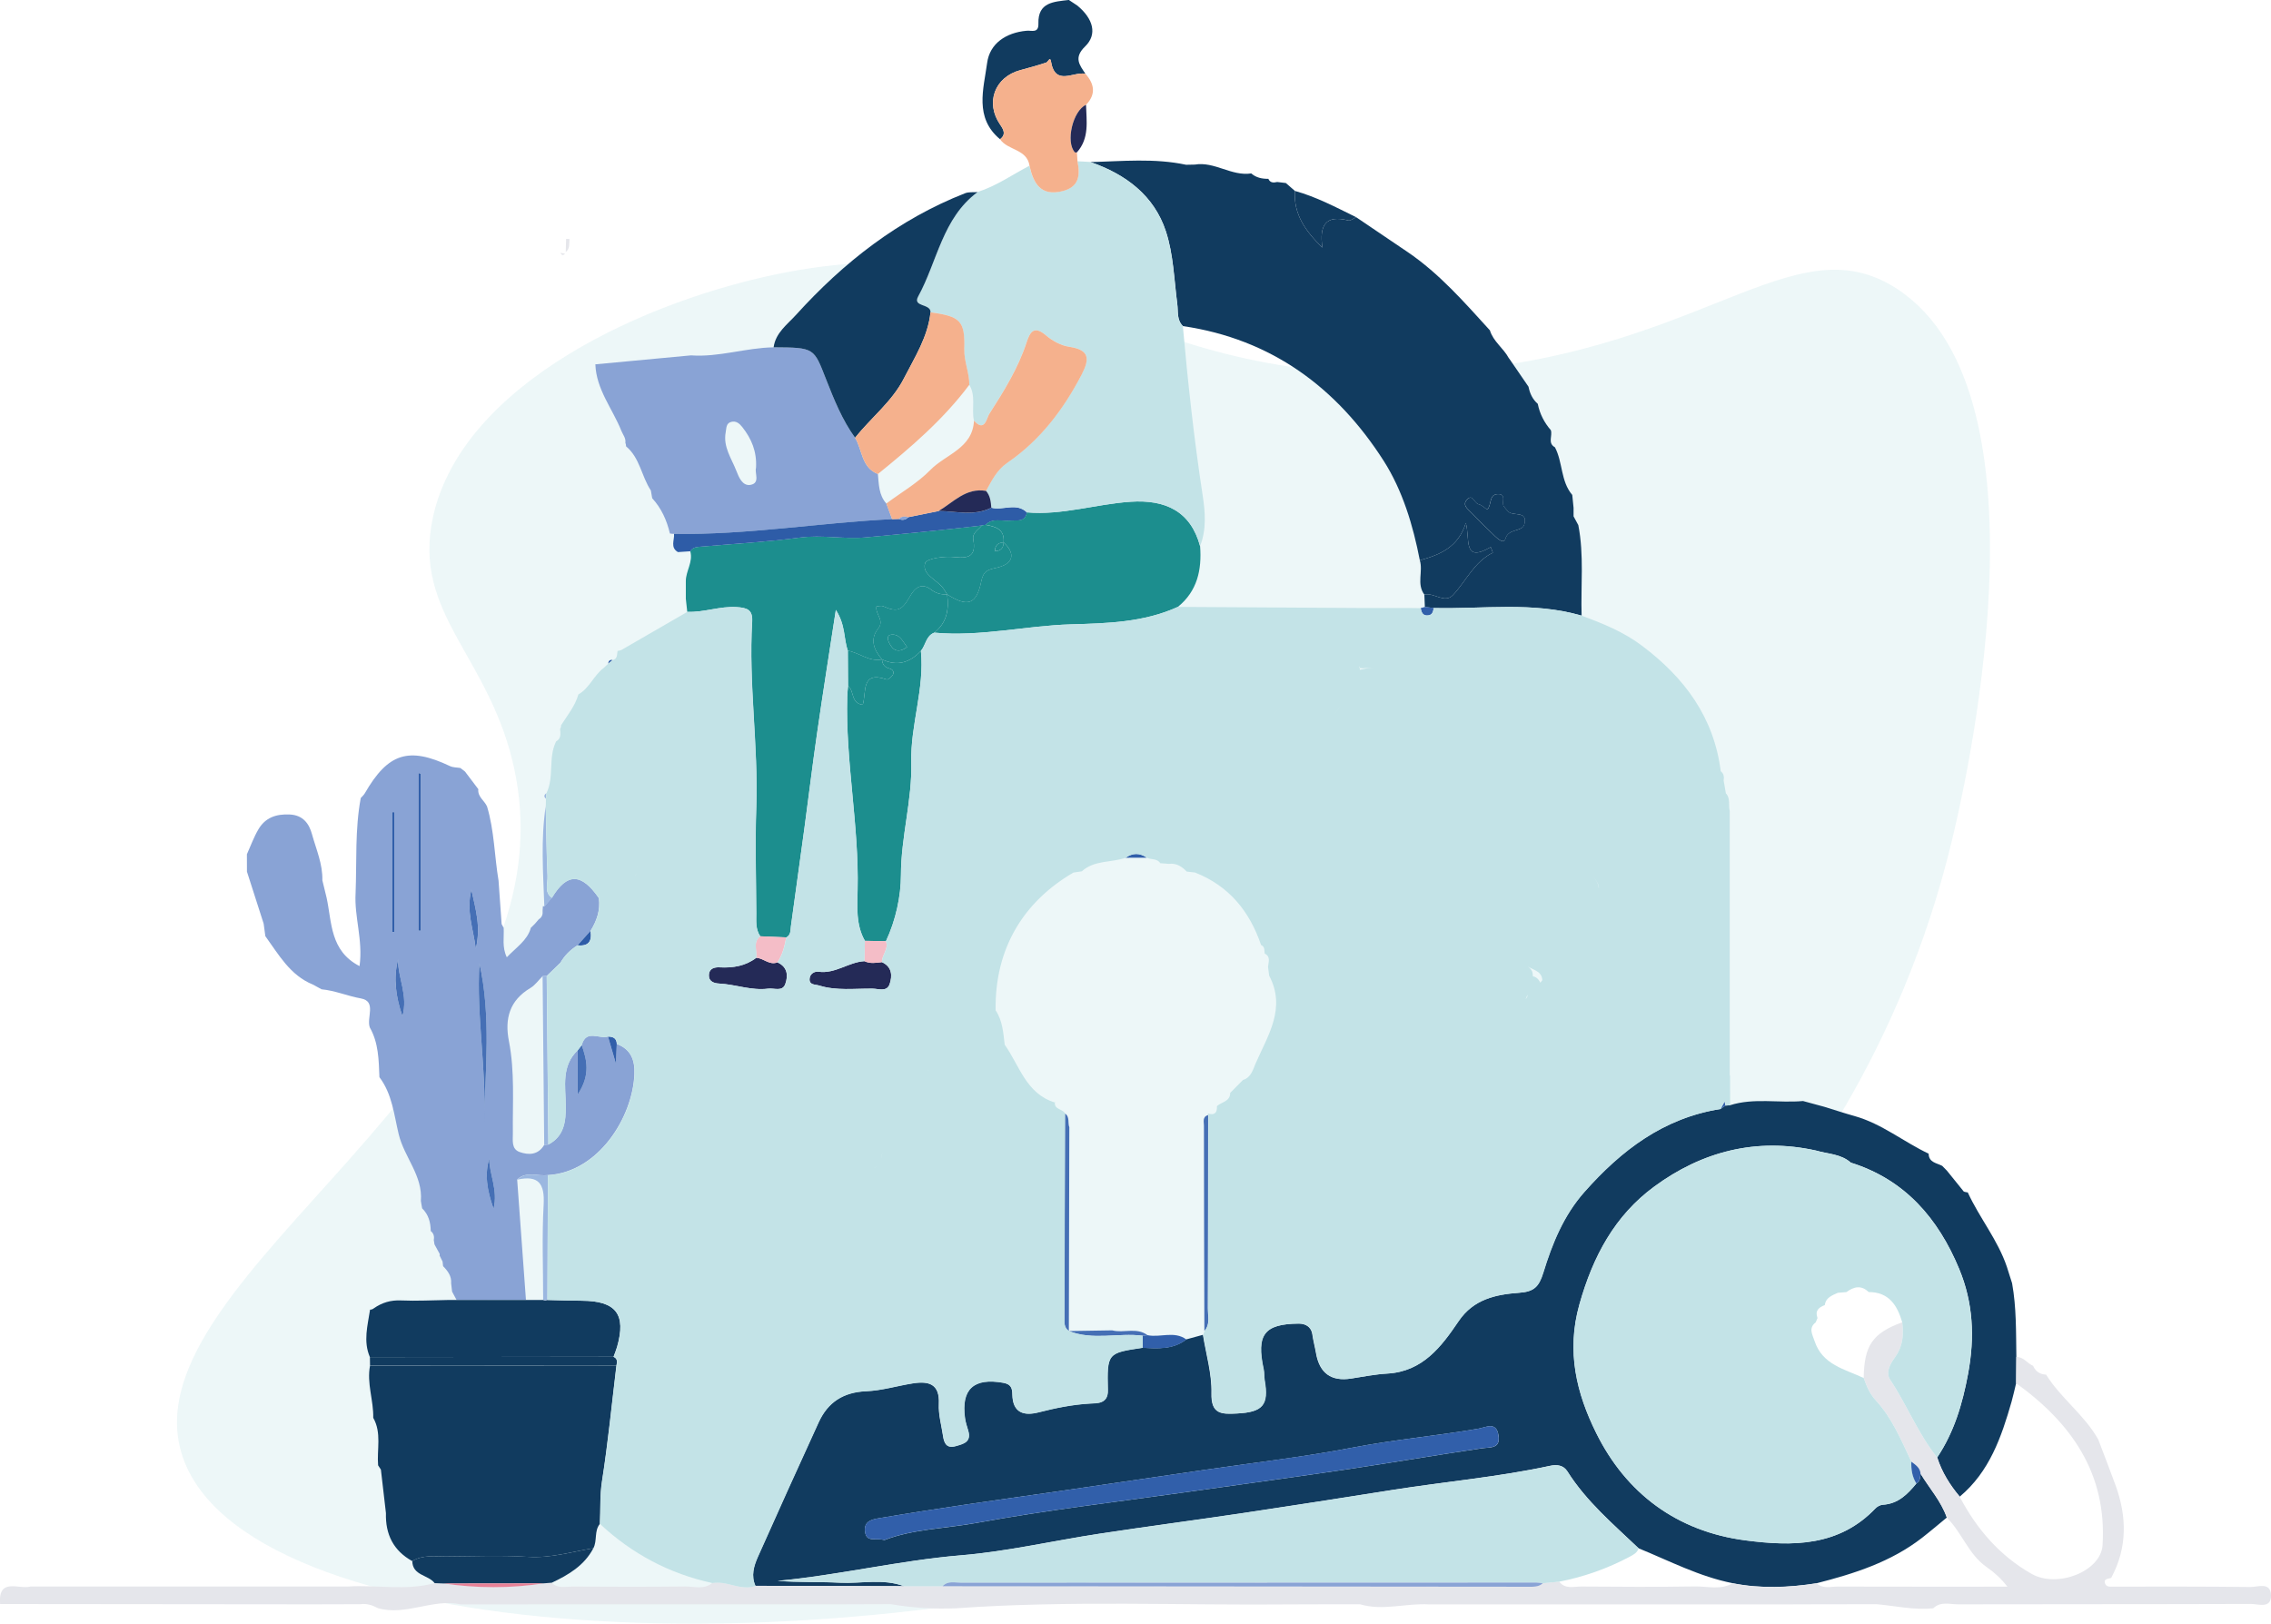
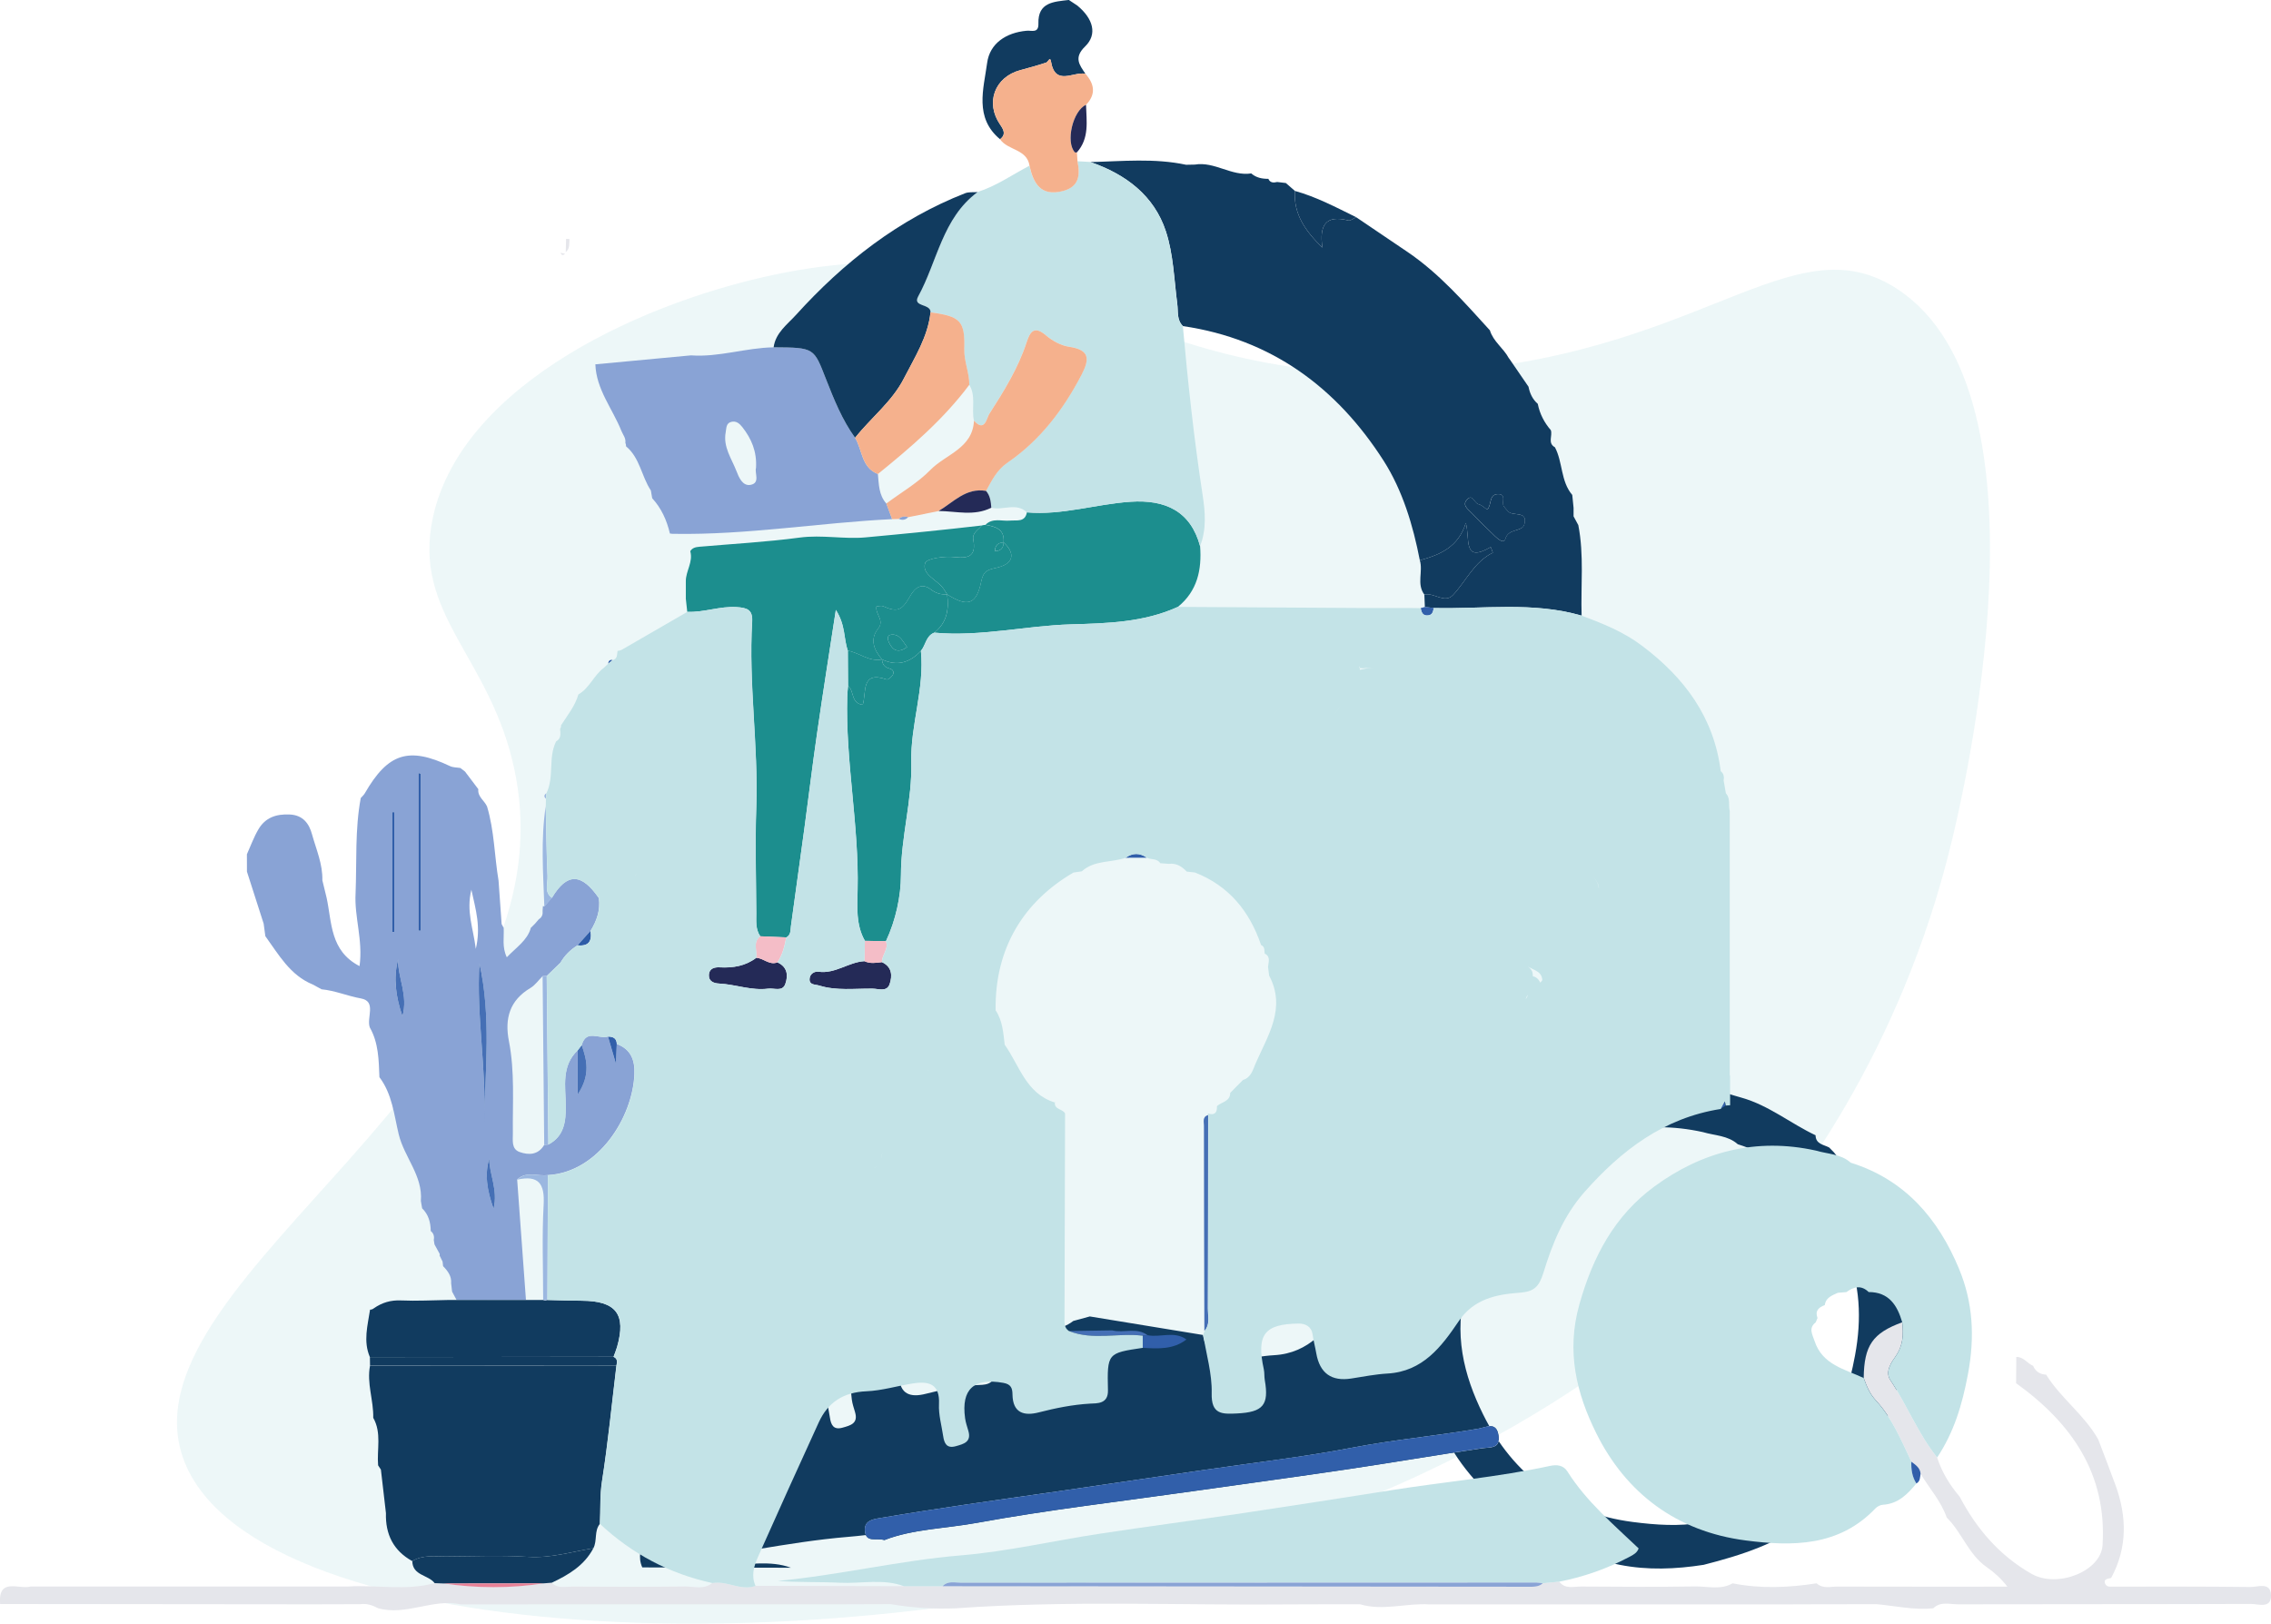
<svg xmlns="http://www.w3.org/2000/svg" id="Ebene_2" viewBox="0 0 522.17 373.38">
  <defs>
    <style>.cls-1{fill:#315faa;}.cls-2{fill:#9bb7e0;}.cls-3{fill:#89a3d5;}.cls-4{fill:#242a57;}.cls-5{fill:#e98197;}.cls-6{fill:#2e5ca7;}.cls-7,.cls-8{fill:#c3e3e7;}.cls-9{fill:#f5b18d;}.cls-10{fill:#f4bdc7;}.cls-11{fill:#1c8e8e;}.cls-12{fill:#456fb5;}.cls-13{fill:#e5e6eb;}.cls-8{opacity:.3;}.cls-14{fill:#113b5f;}</style>
  </defs>
  <g id="Ebene_5">
    <g>
      <path class="cls-8" d="m99.55,118.94c6.7-30.8,49.22-50.24,81.39-56.35,61.16-11.61,76.85,26.48,146.9,23.12,62.74-3.01,83.98-35.2,108.37-19.27,37.32,24.38,14.83,117.59,12.52,127.15-11.94,49.48-37.37,80.92-43.83,88.62-7,8.33-40.82,47.29-115.11,71.28-100.36,32.41-234.77,24.66-248.04-19.27-12.51-41.42,90.92-87.74,76.58-157.01-5.44-26.25-23.66-35.85-18.78-58.28Z" />
-       <path class="cls-14" d="m276.59,306.99c.71,4.46,2.06,8.94,1.95,13.39-.13,4.91,2.37,4.84,5.81,4.67,5.98-.29,7.41-1.92,6.4-7.67-.14-.81-.05-1.67-.22-2.47-1.74-7.98.1-10.46,8.04-10.53,1.45-.01,2.9.61,3.17,2.5.21,1.46.6,2.89.85,4.34q1.21,6.87,8.07,5.79c2.76-.43,5.52-.98,8.3-1.14,8.12-.46,12.41-6.17,16.37-12.02,3.45-5.11,8.58-6.17,13.92-6.56,3.38-.24,4.55-1.29,5.58-4.64,2.03-6.62,4.64-13.1,9.41-18.5,8.51-9.63,18.25-17.06,31.34-19.12.39-.26.78-.53,1.17-.79.33-.02.67-.04,1-.07,5.52-1.77,11.22-.47,16.82-.98,1.64.45,3.29.9,4.93,1.34,2.32.71,4.62,1.48,6.96,2.13,6.25,1.76,11.26,5.94,17.02,8.65,0,0-.03-.03-.03-.03.03,2.06,1.84,2.15,3.12,2.82.36.37.72.74,1.08,1.1,1.3,1.61,2.59,3.22,3.89,4.82.3.09.6.16.91.19,2.69,5.86,6.91,10.93,8.99,17.11.4,1.26.8,2.52,1.2,3.78,1.01,5.6.89,11.26.98,16.91-.02,2.01-.04,4.02-.05,6.04-.35,1.43-.65,2.87-1.05,4.28-2.34,8.16-5.08,16.11-11.91,21.83-2.27-2.7-4.11-5.64-5.18-9.02,3.89-5.85,5.78-12.19,7.09-19.2,1.59-8.53,1.16-16.42-2.04-24.14-4.8-11.56-12.43-20.54-24.91-24.44-2.29-2.04-5.3-1.98-8.02-2.79-13.68-3.03-26.18.2-37.17,8.28-9.07,6.67-14.1,16.01-17.22,27.11-3.06,10.88-.61,20.52,3.85,29.53,6.89,13.93,18.58,22.68,34.38,24.73,10.77,1.4,21.45,1.43,29.83-7.35.42-.44,1.13-.82,1.72-.85,3.51-.21,5.68-2.43,7.71-4.9.91-.48.81-1.4.97-2.21,2.03,3.34,4.72,6.29,6.02,10.06-1.9,1.56-3.77,3.16-5.71,4.67-7.17,5.56-15.59,8.24-24.22,10.44-6.43,1-12.85,1.27-19.28,0-7.66-1.51-14.53-5.11-21.66-8.03-5.83-5.55-12.01-10.77-16.37-17.68-.94-1.49-2.48-1.62-4-1.29-11.96,2.58-24.14,3.64-36.2,5.54-11.37,1.79-22.75,3.58-34.14,5.28-11.07,1.65-22.16,3.09-33.23,4.78-10.62,1.61-21.16,4.08-31.84,4.97-14.18,1.18-28.01,4.55-42.18,5.88,4.78.37,9.57.18,14.33.42,4.91.24,9.9-1,14.72.8-11.39-.03-22.78-.05-34.18-.08-1.04-2.31-.38-4.54.54-6.63,4.61-10.36,9.28-20.68,14-30.99,2.12-4.63,5.68-6.92,10.93-7.14,3.6-.15,7.15-1.25,10.74-1.81,3.64-.57,6.2.11,5.97,4.76-.12,2.43.6,4.9.96,7.34.24,1.66.8,2.92,2.89,2.34,1.84-.51,3.67-.97,2.89-3.57-.28-.95-.61-1.91-.74-2.88-.92-6.68,2.04-9.32,8.79-8.12,1.82.32,2.09,1.27,2.11,2.7.07,4.23,2.65,4.97,6.06,4.09,3.86-.99,7.71-1.77,11.73-2.01,1.57-.09,4.23.15,4.16-3.04-.19-8.58-.13-8.58,8-9.79,3.52.2,7.04.43,10.07-1.92,1.27-.35,2.53-.69,3.8-1.04Zm-73.22,47.16c6.52-2.54,14.04-2.63,21.34-3.97,16.36-2.99,32.92-4.9,49.41-7.24,11.92-1.69,23.85-3.3,35.76-5.07,10.28-1.53,20.52-3.28,30.8-4.81,1.99-.3,4.34.16,3.87-2.96-.5-3.3-2.88-1.85-4.65-1.55-9.57,1.64-19.24,2.5-28.79,4.33-11.46,2.2-23.09,3.52-34.65,5.21-11.09,1.63-22.17,3.26-33.26,4.87-7.02,1.02-14.04,1.97-21.05,3.02-6.7,1-13.4,2.03-20.07,3.16-1.58.27-3.45.65-3.19,3,.29,2.69,2.47,1.45,4.49,2.02Z" />
+       <path class="cls-14" d="m276.59,306.99q1.21,6.87,8.07,5.79c2.76-.43,5.52-.98,8.3-1.14,8.12-.46,12.41-6.17,16.37-12.02,3.45-5.11,8.58-6.17,13.92-6.56,3.38-.24,4.55-1.29,5.58-4.64,2.03-6.62,4.64-13.1,9.41-18.5,8.51-9.63,18.25-17.06,31.34-19.12.39-.26.78-.53,1.17-.79.33-.02.67-.04,1-.07,5.52-1.77,11.22-.47,16.82-.98,1.64.45,3.29.9,4.93,1.34,2.32.71,4.62,1.48,6.96,2.13,6.25,1.76,11.26,5.94,17.02,8.65,0,0-.03-.03-.03-.03.03,2.06,1.84,2.15,3.12,2.82.36.37.72.74,1.08,1.1,1.3,1.61,2.59,3.22,3.89,4.82.3.09.6.16.91.19,2.69,5.86,6.91,10.93,8.99,17.11.4,1.26.8,2.52,1.2,3.78,1.01,5.6.89,11.26.98,16.91-.02,2.01-.04,4.02-.05,6.04-.35,1.43-.65,2.87-1.05,4.28-2.34,8.16-5.08,16.11-11.91,21.83-2.27-2.7-4.11-5.64-5.18-9.02,3.89-5.85,5.78-12.19,7.09-19.2,1.59-8.53,1.16-16.42-2.04-24.14-4.8-11.56-12.43-20.54-24.91-24.44-2.29-2.04-5.3-1.98-8.02-2.79-13.68-3.03-26.18.2-37.17,8.28-9.07,6.67-14.1,16.01-17.22,27.11-3.06,10.88-.61,20.52,3.85,29.53,6.89,13.93,18.58,22.68,34.38,24.73,10.77,1.4,21.45,1.43,29.83-7.35.42-.44,1.13-.82,1.72-.85,3.51-.21,5.68-2.43,7.71-4.9.91-.48.81-1.4.97-2.21,2.03,3.34,4.72,6.29,6.02,10.06-1.9,1.56-3.77,3.16-5.71,4.67-7.17,5.56-15.59,8.24-24.22,10.44-6.43,1-12.85,1.27-19.28,0-7.66-1.51-14.53-5.11-21.66-8.03-5.83-5.55-12.01-10.77-16.37-17.68-.94-1.49-2.48-1.62-4-1.29-11.96,2.58-24.14,3.64-36.2,5.54-11.37,1.79-22.75,3.58-34.14,5.28-11.07,1.65-22.16,3.09-33.23,4.78-10.62,1.61-21.16,4.08-31.84,4.97-14.18,1.18-28.01,4.55-42.18,5.88,4.78.37,9.57.18,14.33.42,4.91.24,9.9-1,14.72.8-11.39-.03-22.78-.05-34.18-.08-1.04-2.31-.38-4.54.54-6.63,4.61-10.36,9.28-20.68,14-30.99,2.12-4.63,5.68-6.92,10.93-7.14,3.6-.15,7.15-1.25,10.74-1.81,3.64-.57,6.2.11,5.97,4.76-.12,2.43.6,4.9.96,7.34.24,1.66.8,2.92,2.89,2.34,1.84-.51,3.67-.97,2.89-3.57-.28-.95-.61-1.91-.74-2.88-.92-6.68,2.04-9.32,8.79-8.12,1.82.32,2.09,1.27,2.11,2.7.07,4.23,2.65,4.97,6.06,4.09,3.86-.99,7.71-1.77,11.73-2.01,1.57-.09,4.23.15,4.16-3.04-.19-8.58-.13-8.58,8-9.79,3.52.2,7.04.43,10.07-1.92,1.27-.35,2.53-.69,3.8-1.04Zm-73.22,47.16c6.52-2.54,14.04-2.63,21.34-3.97,16.36-2.99,32.92-4.9,49.41-7.24,11.92-1.69,23.85-3.3,35.76-5.07,10.28-1.53,20.52-3.28,30.8-4.81,1.99-.3,4.34.16,3.87-2.96-.5-3.3-2.88-1.85-4.65-1.55-9.57,1.64-19.24,2.5-28.79,4.33-11.46,2.2-23.09,3.52-34.65,5.21-11.09,1.63-22.17,3.26-33.26,4.87-7.02,1.02-14.04,1.97-21.05,3.02-6.7,1-13.4,2.03-20.07,3.16-1.58.27-3.45.65-3.19,3,.29,2.69,2.47,1.45,4.49,2.02Z" />
      <path class="cls-3" d="m126.89,206.47c3.45-5.79,6.79-5.77,10.8.06.38,2.77-.49,5.23-1.92,7.54-.99,1.1-1.98,2.21-2.97,3.31-1.65,1.01-2.98,2.33-3.95,4.01-1.05,1.01-2.1,2.03-3.15,3.04-.32,0-.63.01-.95.05-.92.92-1.7,2.06-2.78,2.71-4.8,2.85-5.97,7.05-4.96,12.21,1.38,7.02.83,14.13.91,21.22.02,1.63-.38,3.61,1.56,4.3,2.1.75,4.28.68,5.64-1.63.32-.03.63-.06.95-.09,3.69-1.94,4.04-5.38,4-8.96-.04-4.46-1.06-9.1,2.75-12.73,0,2.96,0,5.92,0,10.17,3.05-4.6,2.07-7.99.92-11.38,1.03-3.69,4.04-1.28,6.05-1.95.5,1.7.99,3.4,1.81,6.2.1-2.25.15-3.36.2-4.48,3.27,1.21,4.2,3.74,4.06,6.97-.41,9.9-8.27,22.53-19.91,23.18-2.35.33-4.94-.99-7.04,1.03.67,9.22,1.35,18.45,2.02,27.67-5.32,0-10.64,0-15.96.01-.34-.64-.68-1.27-1.02-1.91-.07-.63-.15-1.26-.22-1.9.13-1.66-.77-2.85-1.85-3.95-.04-.35-.08-.71-.12-1.06-.23-.46-.46-.93-.69-1.39.07-.22.04-.41-.1-.6-.36-.65-.71-1.3-1.07-1.96-.05-.34-.11-.68-.16-1.02.15-.81-.02-1.52-.7-2.05-.03-1.98-.5-3.79-1.98-5.22-.1-.56-.19-1.13-.29-1.69.48-5.82-3.83-10.06-5.1-15.36-1.07-4.45-1.49-9.24-4.43-13.11-.16-3.92-.18-7.87-2.21-11.43-.81-2.25,1.63-6.02-2.05-6.68-3.07-.55-5.94-1.81-9.04-2.1-.67-.36-1.33-.73-2-1.09-5.25-2.14-7.84-6.87-10.93-11.13-.13-.96-.26-1.92-.39-2.88-1.28-3.99-2.56-7.98-3.84-11.96,0-1.33,0-2.66-.01-3.99.87-1.93,1.59-3.95,2.66-5.76,1.58-2.67,4.05-3.54,7.19-3.39,3.13.15,4.47,2.19,5.12,4.55.96,3.47,2.48,6.86,2.38,10.58.33,1.34.66,2.68.98,4.03,1.23,5.68.76,12.19,7.57,15.71.83-6-1.23-11.31-.91-16.75.29-7.31-.17-14.66,1.19-21.91.32-.36.71-.69.94-1.1,5.33-9.24,10.08-10.74,19.57-6.24.71.34,1.6.3,2.4.44.35.27.71.55,1.06.82,1.02,1.35,2.04,2.7,3.06,4.05-.2,1.76,1.42,2.62,2.01,3.99,1.67,5.56,1.69,11.38,2.64,17.05.24,3.33.47,6.65.71,9.98.17.32.34.64.51.95,0,0-.04-.01-.04-.02.12,2.11-.42,4.33.72,6.71,2.24-2.34,4.65-3.84,5.5-6.66,0,0-.08,0-.08,0,.36-.36.72-.71,1.07-1.07.29-.34.58-.68.87-1.02.76-.45.95-1.15.87-1.97.02-.35.05-.7.07-1.05,0,0,.32.07.32.07.58-.67,1.16-1.34,1.73-2.01Zm-15.56,51.74c.24-12.27,1.61-24.56-1.1-36.74-.73,12.28,1.68,24.47,1.1,36.74Zm-14.57-80.27c-.18-.06-.36-.12-.54-.19v36.27c.18,0,.36,0,.54,0v-36.08Zm-6.1,8.83c-.16,0-.33,0-.49,0v27.56c.16,0,.33,0,.49,0v-27.56Zm.86,33.85c-1.08,4.32-.54,8.54,1.01,13.08,1.35-4.77-1.07-8.8-1.01-13.08Zm16.86-16.03c-1.22,5.05.42,8.75,1.02,13.62,1.19-5.07.03-8.86-1.02-13.62Zm5.11,73.41c1.06-4.44-1-7.9-1-11.6-1.06,3.65-.55,7.16,1,11.6Z" />
      <path class="cls-14" d="m363.65,141.57c-11.2-3.26-22.65-1.47-34-1.75-.68-.08-1.35-.16-2.03-.24l-.12-2.84c2.23-.55,4.67,2.15,6.59.09,3.04-3.25,4.86-7.63,9.16-9.73.03-.01-.2-.54-.49-1.3-6.53,3.83-4.69-1.97-5.73-5.53-1.73,5.59-5.98,7.32-10.57,8.58-1.56-8.07-3.97-16.07-8.32-22.89-10.77-16.84-25.82-27.99-46.15-30.97-1.45-1.43-1.06-3.3-1.29-5.06-.73-5.61-.88-11.44-2.63-16.74-2.71-8.24-9.25-13.14-17.37-15.92,7.35-.18,14.72-.94,22.02.62.66-.01,1.33-.03,1.99-.04,4.56-.77,8.45,2.73,12.99,2.03,1.13.99,2.48,1.26,3.93,1.24.42.96,1.2.92,2.04.73.66.08,1.32.16,1.99.24.69.6,1.38,1.21,2.07,1.81-.32,5.39,2.44,9.26,6.33,13.04-.75-5.18.75-7.58,5.98-6.24.49.13,1.18-.49,1.77-.76,3.95,2.67,7.9,5.33,11.84,8.01,7.31,4.97,13.06,11.57,18.94,18.03,0,0-.02-.03-.02-.03.77,2.58,3.11,4.1,4.33,6.37,0,0,.27.36.27.36,1.43,2.08,2.86,4.16,4.28,6.25.3,1.54.93,2.89,2.13,3.94.45,2.29,1.48,4.29,3,6.05.45,1.28-.81,2.97.95,3.94,1.83,3.47,1.29,7.8,3.98,10.96.1.99.2,1.98.3,2.97,0,.65,0,1.3,0,1.95.36.67.73,1.34,1.09,2.01,1.35,6.9.55,13.88.76,20.82Zm-21.68-24.37c-.68-.44-1.3-1.09-2.04-1.26-.98-.22-1.33-2.55-2.69-.98-1.05,1.21.23,2.09.99,2.87,1.82,1.87,3.67,3.72,5.55,5.52.66.63,2.01,1.75,2.34.57.7-2.51,3.88-1.52,4.37-3.37.86-3.26-2.72-1.7-3.79-3-.3-.36-.64-.69-.92-1.07-.64-.89.74-2.99-1.5-2.84-1.98.13-1.25,2.38-2.32,3.56Z" />
      <path class="cls-13" d="m398.42,364.11c6.43,1.27,12.85.99,19.28-.01,1.42,1.31,3.16.75,4.76.75,13.03.04,26.06.02,39.1.02-1.5-1.93-3.06-3.32-4.7-4.45-4.26-2.93-5.72-7.99-9.24-11.43-1.31-3.77-3.99-6.72-6.02-10.07-.08-1.4-1.15-2.07-2.12-2.8-2.32-4.91-4.42-10.03-8.12-14.03-1.51-1.64-2.16-3.34-2.84-5.21.09-7.48,2.05-10.32,8.86-12.81.3,2.77.25,5.27-1.54,7.86-.84,1.22-2.51,3.45-1.2,5.42,3.86,5.78,6.39,12.36,10.77,17.82,1.07,3.38,2.91,6.33,5.18,9.02,3.89,7.39,9.16,13.54,16.5,17.72,5.97,3.4,15.97-.57,16.35-6.57,1.03-16.43-7.13-28.09-19.88-37.26.02-2.01.04-4.02.05-6.04,1.67-.03,2.52,1.48,3.87,2.05.56,1.31,1.58,1.96,2.99,2.03,3.39,5.45,8.82,9.26,11.98,14.9,1.32,3.49,2.68,6.97,3.96,10.48,2.64,7.25,2.77,14.4-.99,21.36-.69.21-1.82.2-1.4,1.29.4,1.04,1.58.64,2.46.71,10.31,0,20.63-.04,30.94.09,1.71.02,4.65-1.24,4.75,1.86.1,3.21-2.89,2.03-4.59,2.03-22.46.08-44.91.04-67.37.09-1.91,0-4.02-.73-5.7.92-4.38.44-8.65-.54-12.96-.95-1.34,0-2.68,0-4.02,0-.99,0-1.97,0-2.96.01-1.35,0-2.69,0-4.04,0-2.99,0-5.99.02-8.98.03-27.63,0-55.26,0-82.89.01-5.32-.35-10.65,1.56-15.97-.04-1.68,0-3.35,0-5.03,0-3.33,0-6.65.02-9.98.03-25.97.27-51.95-.96-77.9.91-5.02.19-10.01-.1-14.97-.96-1.01,0-2.02,0-3.03.01-2.99.01-5.99.02-8.98.03-28.96,0-57.92,0-86.88.01-6.41-1.4-12.57,2.71-19.01.88-1.25-.67-2.54-1.13-4-.92-3.66.01-7.32.02-10.98.03-23.97-.02-47.94-.05-71.91-.07-.48-6.21,4.32-3.28,7-4.02,24.3,0,48.61,0,72.91,0,6.66-.44,13.39,1.04,19.99-.79.69.03,1.38.05,2.06.08,7.65,1.11,15.31,1.16,22.96-.03.64-.05,1.28-.1,1.92-.15,1.35,1.43,3.12.89,4.72.9,8.65.05,17.3.08,25.95-.02,2.08-.02,4.34.78,6.24-.81,3.35-.59,6.5,1.85,9.9.66,11.39.03,22.78.05,34.18.08,2.95,0,5.9,0,8.85,0,44.91.04,89.82.08,134.72.12,1.16,0,2.35.07,3.3-.8,1.26-.12,2.53-.24,3.79-.37,1.35,1.8,3.32,1.12,5.04,1.13,8.72.06,17.45.12,26.17-.02,2.89-.05,5.91.87,8.68-.73Z" />
      <path class="cls-14" d="m141.72,314.08c-1.07,8.85-1.93,17.73-3.31,26.53-.52,3.32-.32,6.56-.49,9.83-1.34,1.64-.56,3.84-1.49,5.59-4.99.81-9.81,2.32-15.03,1.99-6.26-.4-12.57-.12-18.86-.09-2.62.01-5.32-.41-7.75,1.06-4.35-2.4-6.19-6.17-6.05-11.03-.39-3.34-.77-6.68-1.16-10.01-.21-.33-.43-.65-.64-.98-.31-3.65.85-7.45-1.12-10.93.1-4.01-1.53-7.92-.74-11.98,18.88,0,37.76.02,56.64.03Z" />
      <path class="cls-11" d="m174.79,215.3c-1.12-1.63-.9-3.49-.91-5.3-.04-8.13-.29-16.27,0-24.39.49-14.25-1.8-28.42-.95-42.66.16-2.75-1.15-3.18-3.56-3.34-3.88-.25-7.52,1.26-11.35,1.09-.11-1-.22-2.01-.33-3.01,0-1.33,0-2.65,0-3.98-.04-2.37,1.73-4.48,1.02-6.95.48-.81,1.27-.95,2.11-1.03,7.69-.67,15.42-1.09,23.07-2.11,5.11-.68,10.22.41,15.08-.04,8.91-.82,17.86-1.7,26.77-2.74-.76,1.02-2.24,1.63-1.95,3.25.64,3.58-.78,4.42-4.29,4.02-2.3-.26-6.46.3-6.79,1.38-.81,2.72,2.87,3.84,4.28,5.95.28.41.53.84.8,1.26h0c-1.37.07-2.57-.24-3.7-1.11-2.25-1.74-3.79-.32-4.83,1.51-1.89,3.32-2.9,3.77-6.24,2.3-.37-.16-.89.02-1.49.05-.34,1.8,1.91,3.18.41,5.07-2,2.51-1.01,4.94.87,7.13h0c-2.96.6-5.2-1.54-7.88-2.02-.97-2.7-.48-5.83-2.75-9.37-1.55,10.12-3,19.21-4.31,28.32-1.06,7.31-1.94,14.64-2.93,21.96-1.01,7.49-2.08,14.97-3.09,22.45-.13.97.01,2.01-1.06,2.58-2-.09-3.99-.17-5.99-.26Z" />
      <path class="cls-3" d="m158.85,81.72c6.45.47,12.63-1.75,19.03-1.85,9.43.05,9.23.12,12.04,7.31,1.82,4.66,3.71,9.37,6.69,13.49,1.7,2.8,1.42,6.84,5.24,8.33.24,2.38.19,4.84,1.95,6.79.45,1.2.89,2.39,1.34,3.59-16.75.82-33.36,3.67-50.18,3.38-.31.01-.63-.01-.93-.08-.71-3.03-1.95-5.79-4.07-8.11-.1-.6-.21-1.19-.31-1.79-2.16-3.23-2.5-7.49-5.7-10.14,0-.29-.05-.56-.16-.83.15-1.07-.56-1.84-.92-2.74-2.03-5.08-5.77-9.5-5.98-15.29l21.98-2.06Zm14.98,25.87c.22-3.75-1.04-6.71-3.16-9.39-.66-.83-1.41-1.46-2.51-1.19-1.23.3-1.12,1.41-1.3,2.38-.64,3.37,1.35,6.05,2.46,8.91.53,1.36,1.38,3.55,3.26,3.2,2.28-.43.88-2.75,1.25-3.91Z" />
      <path class="cls-14" d="m104.99,298.95c5.32,0,10.64,0,15.96-.01,1.31,0,2.62,0,3.93,0l.48.11.48-.11c2.64.06,5.29.16,7.93.17,7.89.04,10.25,3.11,8.1,10.64-.22.77-.54,1.51-.81,2.26-18.67.02-37.34.04-56.01.07-1.57-3.64-.51-7.28.04-10.91.32,0,.6-.1.85-.3,1.89-1.32,3.9-1.93,6.29-1.82,3.56.16,7.15-.05,10.72-.1.68,0,1.36,0,2.05,0Z" />
      <path class="cls-14" d="m229.95,32.03c-5.98-4.97-3.78-11.6-2.98-17.55.6-4.5,4.36-6.98,9.07-7.41,1.19-.11,2.79.64,2.72-1.65-.15-4.94,3.57-5.02,7-5.43.65.43,1.3.86,1.95,1.29,3.66,3.02,4.66,6.63,1.78,9.41-2.65,2.57-1.3,4.22.09,6.29-2.74-.63-6.97,2.98-7.94-2.88-.2-1.18-.69.15-1.07.28-1.96.66-3.95,1.2-5.95,1.74-5.91,1.58-8.14,7.49-4.66,12.54.82,1.2,1.39,2.25-.02,3.37Z" />
-       <path class="cls-6" d="m154.95,122.76c16.82.29,33.43-2.56,50.18-3.38.51-.01,1.03-.03,1.55-.04.81.36,1.54.25,2.16-.41,2.33-.47,4.65-.94,6.98-1.41,4.06.04,8.19,1.24,12.12-.76,2.69.72,5.74-1.3,8.2,1.09-.47,2.35-2.32,1.75-3.9,1.9-1.89.18-3.98-.71-5.62.96-.29,0-.58.05-.86.14-8.91,1.04-17.86,1.92-26.77,2.74-4.86.45-9.97-.64-15.08.04-7.65,1.02-15.38,1.44-23.07,2.11-.85.07-1.63.22-2.11,1.03-.95.06-1.9.12-2.85.19-1.83-1.07-.77-2.75-.9-4.18Z" />
      <path class="cls-13" d="m130.94,54.97c-.11,1.04.17,2.2-.86,2.98.03-1,.05-2,.08-3,.26-.02.52,0,.78.03Z" />
      <path class="cls-11" d="m275.94,125.61c.41,5.42-.63,10.31-5.11,13.95-7.82,3.57-16.26,3.78-24.58,4.02-10.51.31-20.86,2.89-31.44,1.91,2.94-2.28,3.42-5.39,2.97-8.8h0c4.73,2.98,6.74,2.37,7.85-3.06.49-2.39,1.53-2.63,3.5-3.07,3.91-.88,4.44-3.22,1.63-5.83h0c.27-3.05-1.85-3.65-4.16-4.05,1.64-1.66,3.73-.78,5.62-.96,1.58-.15,3.44.45,3.9-1.9,8.07.71,15.82-1.9,23.81-2.44,8.09-.55,13.86,2.22,16.01,10.22Z" />
      <path class="cls-11" d="m198.86,216.35c-2.1-3.63-1.77-7.92-1.68-11.61.36-14.94-2.82-29.65-2.38-44.55.02-.83.12-1.65.18-2.48,1.48,1.1.59,3.99,3.39,4.37.9-2.82-.5-7.93,5.49-5.83.33.12,1.15-.58,1.43-1.07.37-.65-.02-1.26-.78-1.45-1.12-.27-1.64-.98-1.71-2.09h0c3.49,1.65,6.41.75,8.94-1.96.88,8.68-2.43,16.99-2.21,25.66.22,8.67-2.37,17.1-2.38,25.9,0,4.78-1.18,10.38-3.45,15.2-1.61-.03-3.22-.06-4.83-.08Z" />
      <path class="cls-11" d="m211.74,149.68c-2.53,2.71-5.45,3.61-8.94,1.96-1.88-2.19-2.87-4.62-.87-7.13,1.5-1.89-.74-3.27-.41-5.07.6-.03,1.12-.21,1.49-.05,3.34,1.47,4.35,1.02,6.24-2.3,1.04-1.83,2.58-3.25,4.83-1.51,1.13.88,2.33,1.18,3.7,1.11.44,3.42-.04,6.52-2.97,8.8-1.92.74-1.95,2.86-3.07,4.19Zm-3.18-.87c-1-1.31-1.62-3-3.55-2.87-1.17.08-.94,1.12-.56,1.9.87,1.78,2.1,2.39,4.11.97Z" />
      <path class="cls-14" d="m85.08,314.05c-.01-.66-.02-1.31-.03-1.97,18.67-.02,37.34-.04,56.01-.07,1.01.44.82,1.26.66,2.06-18.88,0-37.76-.02-56.64-.03Z" />
      <path class="cls-4" d="m178.74,221.31c2.33,1.03,2.51,3.04,1.81,4.98-.66,1.82-2.56.88-3.93,1.06-3.84.5-7.49-.98-11.27-1.17-1.14-.06-2.42-.43-2.37-1.96.05-1.53,1.29-1.83,2.48-1.77,3.06.16,5.91-.29,8.41-2.19,1.69.05,3.01,1.77,4.87,1.05Z" />
      <path class="cls-4" d="m202.78,221.26c2.34,1.07,2.42,3.12,1.77,5.05-.63,1.86-2.58,1.05-3.92,1.04-4.12-.05-8.3.53-12.34-.73-.87-.27-2.21-.07-2.15-1.48.05-1.16,1.06-1.81,2.07-1.68,3.85.52,6.89-2.21,10.54-2.43,1.32.63,2.68.38,4.04.23Z" />
      <path class="cls-11" d="m202.8,151.64c.06,1.11.59,1.81,1.71,2.09.75.19,1.15.8.78,1.45-.28.49-1.1,1.19-1.43,1.07-5.98-2.1-4.59,3.01-5.49,5.83-2.8-.38-1.91-3.27-3.39-4.37-.02-2.69-.04-5.39-.05-8.09,2.68.48,4.92,2.63,7.88,2.02Z" />
-       <path class="cls-12" d="m245.87,259.26c-.04,15.61-.07,31.22-.11,46.83-1.16-.76-1.04-1.96-1.03-3.11.04-15.64.08-31.28.13-46.93,1.19.8.59,2.16,1.02,3.2Z" />
      <path class="cls-12" d="m276.92,306.08c-.04-15.74-.09-31.48-.1-47.22,0-.89-.4-2.05.97-2.45-.02,14.82-.02,29.64-.08,44.46,0,1.75.6,3.65-.79,5.21Z" />
      <path class="cls-2" d="m124.75,224.49c.31-.04.63-.06.95-.05.12,12.92.25,25.84.38,38.77-.32.03-.63.06-.95.09-.12-12.94-.25-25.87-.37-38.81Z" />
      <path class="cls-2" d="m125.85,298.93l-.48.11s-.48-.11-.48-.11c0-7.31-.3-14.63.11-21.91.27-4.85-1.18-6.83-6.06-5.75,2.1-2.02,4.69-.71,7.04-1.03-.04,9.57-.08,19.13-.12,28.7Z" />
      <path class="cls-10" d="m178.74,221.31c-1.85.73-3.18-1-4.87-1.05.27-1.66-.87-3.58.92-4.96,2,.09,3.99.17,5.99.26-.4,2.01-.84,4.01-2.04,5.75Z" />
      <path class="cls-1" d="m263.84,307.04c2.95.61,6.16-1.06,8.95.99-3.03,2.35-6.55,2.12-10.07,1.92,0-.93,0-1.86,0-2.79.38-.04.75-.08,1.13-.12Z" />
      <path class="cls-2" d="m125.16,208.48c-.26-7.7-.85-15.4.32-23.08.12,5.37.17,10.74.41,16.11.07,1.67-.84,3.63,1.01,4.97-.58.67-1.16,1.34-1.73,2.01Z" />
      <path class="cls-10" d="m202.78,221.26c-1.36.16-2.72.4-4.04-.23.04-1.56.08-3.12.12-4.68,1.61.03,3.22.06,4.83.08.72,1.8-.94,3.15-.92,4.82Z" />
      <path class="cls-12" d="m133.75,240.31c1.15,3.39,2.12,6.78-.92,11.38,0-4.25,0-7.21,0-10.17.31-.4.62-.81.92-1.21Z" />
      <path class="cls-12" d="m263.84,307.04c-.38.04-.75.08-1.13.12-5.63-.71-11.43,1.13-16.96-1.07,3.33-.05,6.66-.11,9.98-.16,2.66.7,5.61-.78,8.11,1.11Z" />
      <path class="cls-1" d="m141.81,240.09c-.05,1.11-.1,2.23-.2,4.48-.82-2.8-1.31-4.5-1.81-6.2,1.17,0,1.99.4,2.01,1.73Z" />
      <path class="cls-1" d="m326.66,139.84c.32-.09.64-.18.97-.27.68.08,1.35.16,2.03.24-.13.78-.27,1.57-1.25,1.7-1.25.16-1.58-.68-1.74-1.67Z" />
      <path class="cls-1" d="m263.69,197.24c-1.64,0-3.27,0-4.91.01,1.63-1.16,3.27-1.16,4.91-.01Z" />
      <path class="cls-1" d="m396.5,253.3c.1.31.17.63.23.95-.39.26-.78.53-1.17.79.31-.58.63-1.16.94-1.74Z" />
      <path class="cls-1" d="m139.83,152.62c.08-.6.34-.98,1.03-.83-.34.28-.68.55-1.03.83Z" />
      <path class="cls-1" d="m138.78,153.6c.36-.34.72-.68,1.08-1.02-.36.34-.72.68-1.08,1.02Z" />
      <path class="cls-2" d="m125.52,183.66c-.52-.46-.43-.87.11-1.25-.04.42-.07.83-.11,1.25Z" />
      <path class="cls-7" d="m358.53,363.72c-1.26.12-2.53.24-3.8.37-.49-.06-.99-.17-1.48-.17-44.1,0-88.2,0-132.3.04-1.43,0-3.03-.5-4.24.81-2.95,0-5.9,0-8.85,0-4.82-1.8-9.81-.56-14.72-.8-4.76-.24-9.54-.05-14.33-.42,14.16-1.32,27.99-4.7,42.18-5.88,10.68-.89,21.22-3.36,31.84-4.97,11.06-1.68,22.16-3.13,33.23-4.78,11.39-1.7,22.76-3.48,34.14-5.28,12.06-1.9,24.25-2.96,36.2-5.54,1.52-.33,3.06-.2,4,1.29,4.36,6.91,10.54,12.13,16.37,17.68-.35,1.01-1.15,1.44-2.06,1.92-5.11,2.71-10.49,4.62-16.17,5.73Z" />
      <path class="cls-1" d="m203.37,354.15c-2.02-.57-4.2.67-4.49-2.02-.25-2.35,1.61-2.73,3.19-3,6.68-1.13,13.37-2.16,20.07-3.16,7.01-1.04,14.04-2,21.05-3.02,11.09-1.61,22.18-3.24,33.26-4.87,11.56-1.7,23.19-3.02,34.65-5.21,9.56-1.83,19.23-2.69,28.79-4.33,1.77-.3,4.15-1.75,4.65,1.55.47,3.12-1.88,2.67-3.87,2.96-10.28,1.53-20.52,3.28-30.8,4.81-11.91,1.77-23.84,3.38-35.76,5.07-16.48,2.34-33.04,4.25-49.41,7.24-7.3,1.33-14.83,1.43-21.34,3.97Z" />
      <path class="cls-7" d="m450.46,291.82c-4.8-11.56-12.43-20.54-24.91-24.44-2.29-2.04-5.3-1.98-8.02-2.79-13.68-3.03-26.18.2-37.17,8.28-9.07,6.67-14.1,16.01-17.22,27.11-3.06,10.88-.61,20.52,3.85,29.53,6.89,13.93,18.58,22.68,34.38,24.73,10.77,1.4,21.45,1.43,29.83-7.35.42-.44,1.13-.82,1.72-.85,3.51-.21,5.68-2.43,7.71-4.9-.97-1.53-1.23-3.23-1.15-5.01-2.32-4.91-4.42-10.03-8.12-14.03-1.51-1.64-2.16-3.34-2.84-5.21-4.35-2.05-9.48-3-11.3-8.51-.53-1.59-1.43-2.95.27-4.3.14-.33.27-.66.41-.99-.63-1.66.28-2.45,1.68-2.97.22-1.75,1.67-2.21,2.98-2.82.66-.06,1.33-.11,1.99-.17,1.7-1.25,3.4-1.67,5.11-.01,4.67,0,6.58,3.05,7.72,6.95.3,2.77.25,5.27-1.54,7.86-.84,1.22-2.51,3.45-1.2,5.42,3.86,5.78,6.39,12.36,10.77,17.82,3.89-5.85,5.78-12.19,7.09-19.2,1.59-8.53,1.16-16.42-2.04-24.14Z" />
      <path class="cls-1" d="m440.63,341.14c-.97-1.53-1.23-3.23-1.15-5.01.97.73,2.04,1.4,2.12,2.8-.15.81-.06,1.73-.97,2.21Z" />
      <path class="cls-12" d="m111.33,258.21c.57-12.28-1.83-24.46-1.1-36.74,2.72,12.18,1.35,24.48,1.1,36.74Z" />
      <path class="cls-1" d="m96.76,177.94v36.08c-.18,0-.36,0-.54,0v-36.27c.18.06.36.12.54.19Z" />
      <path class="cls-1" d="m90.66,186.77v27.56c-.16,0-.33,0-.49,0v-27.56c.16,0,.33,0,.49,0Z" />
      <path class="cls-12" d="m91.52,220.62c-.05,4.29,2.37,8.31,1.01,13.08-1.56-4.55-2.09-8.76-1.01-13.08Z" />
-       <path class="cls-12" d="m108.38,204.59c1.05,4.76,2.21,8.55,1.02,13.62-.6-4.87-2.24-8.56-1.02-13.62Z" />
      <path class="cls-12" d="m113.49,278c-1.56-4.44-2.06-7.95-1-11.6,0,3.69,2.06,7.15,1,11.6Z" />
      <path class="cls-6" d="m135.77,214.07c.39,2.33-.42,3.6-2.97,3.31.99-1.1,1.98-2.21,2.97-3.31Z" />
      <path class="cls-7" d="m275.94,125.61c-2.14-8-7.92-10.77-16.01-10.22-7.99.54-15.73,3.15-23.81,2.44-2.46-2.38-5.52-.36-8.2-1.09-.1-1.38-.23-2.75-1.21-3.86,1.32-2.39,2.46-4.81,4.89-6.47,7.52-5.16,12.85-12.19,17.06-20.22,1.94-3.71,1.88-5.76-2.87-6.47-1.86-.28-3.82-1.36-5.28-2.6-2.69-2.3-3.65-.93-4.46,1.55-1.95,6-5.27,11.32-8.64,16.57-.5.78-1,4.28-3.48,1.46-.59-2.72.53-5.66-1.08-8.24.03-2.79-1.23-5.36-1.15-8.23.19-6.48-.92-7.51-7.77-8.43.09-2.06-4.2-1.15-2.84-3.64,4.43-8.07,5.57-18.01,13.65-24,4.32-1.36,8-3.98,11.96-6.05.9,4.07,2.6,7.08,7.61,5.82,3.83-.97,4.07-3.68,3.42-6.85.98.05,1.97.1,2.95.16,8.12,2.79,14.66,7.69,17.37,15.92,1.74,5.3,1.89,11.13,2.63,16.74.23,1.76-.16,3.63,1.29,5.06,1.16,13.03,2.58,26.03,4.56,38.97.58,3.77.92,7.84-.6,11.65Z" />
      <path class="cls-14" d="m327.5,136.73c-1.83-2.43-.25-5.32-1.04-7.88,4.59-1.26,8.84-2.99,10.57-8.58,1.04,3.56-.8,9.36,5.73,5.53.29.77.51,1.29.49,1.3-4.3,2.1-6.12,6.48-9.16,9.73-1.92,2.06-4.36-.64-6.59-.09Z" />
      <path class="cls-14" d="m297.73,43.9c4.97,1.38,9.49,3.79,14.08,6.04-.6.27-1.28.89-1.77.76-5.22-1.34-6.73,1.06-5.98,6.24-3.89-3.78-6.65-7.65-6.33-13.04Z" />
      <path class="cls-14" d="m341.98,117.2c1.07-1.18.34-3.43,2.32-3.56,2.25-.14.86,1.96,1.5,2.84.27.38.62.71.92,1.07,1.06,1.3,4.64-.25,3.79,3-.49,1.84-3.67.86-4.37,3.37-.33,1.18-1.68.06-2.34-.57-1.89-1.8-3.73-3.65-5.55-5.52-.77-.79-2.04-1.67-.99-2.87,1.36-1.57,1.71.76,2.69.98.73.16,1.35.82,2.04,1.26Z" />
      <path class="cls-14" d="m136.44,356.02c-2.08,3.97-5.69,6.12-9.56,7.94-.64.05-1.28.1-1.92.15-7.65,0-15.31.02-22.96.03-.69-.03-1.38-.05-2.06-.08-1.46-1.95-5.1-1.7-5.14-5.08,2.43-1.47,5.13-1.04,7.75-1.06,6.29-.03,12.6-.31,18.86.09,5.22.34,10.05-1.17,15.03-1.99Z" />
      <path class="cls-3" d="m216.72,364.77c1.21-1.31,2.8-.81,4.24-.81,44.1-.03,88.2-.04,132.3-.04.49,0,.99.11,1.48.17-.95.87-2.14.8-3.3.8-44.91-.04-89.82-.08-134.72-.12Z" />
      <path class="cls-5" d="m102,364.14c7.65,0,15.31-.02,22.96-.03-7.65,1.19-15.3,1.14-22.96.03Z" />
      <path class="cls-14" d="m224.76,44.18c-8.08,5.99-9.23,15.93-13.65,24-1.36,2.48,2.93,1.57,2.84,3.64-.59,5.65-3.63,10.34-6.12,15.21-2.72,5.33-7.56,9.03-11.22,13.64-2.98-4.12-4.86-8.83-6.69-13.49-2.81-7.19-2.61-7.26-12.04-7.31.44-3.35,3.2-5.3,5.16-7.47,10.92-12.06,23.53-21.95,38.86-27.96.86-.34,1.9-.19,2.86-.27Z" />
      <path class="cls-9" d="m247.75,37.1c.64,3.17.41,5.88-3.42,6.85-5.02,1.26-6.71-1.75-7.61-5.82-.57-3.9-5.01-3.52-6.77-6.1,1.41-1.12.84-2.17.02-3.37-3.48-5.05-1.26-10.96,4.66-12.54,2-.53,3.99-1.08,5.95-1.74.39-.13.88-1.46,1.07-.28.97,5.86,5.2,2.25,7.94,2.88,2.05,2.34,2.46,4.7.12,7.12-3.04,1.36-4.75,8.55-2.57,10.92.08.08.31.02.47.02.05.69.09,1.38.14,2.06Z" />
      <path class="cls-11" d="m230.77,124.74c2.81,2.61,2.28,4.95-1.63,5.83-1.97.44-3.01.68-3.5,3.07-1.11,5.42-3.12,6.04-7.85,3.06-.27-.42-.52-.84-.8-1.26-1.41-2.11-5.09-3.23-4.28-5.95.32-1.09,4.49-1.65,6.79-1.38,3.51.4,4.93-.44,4.29-4.02-.29-1.62,1.19-2.23,1.95-3.25.28-.09.57-.14.86-.14,2.32.39,4.43.99,4.16,4.04-1.3.03-1.97.7-2,1.99-.08.14-.15.28-.23.43.08-.14.15-.28.23-.42,1.31-.03,1.97-.69,2-1.99Z" />
      <path class="cls-9" d="m223.94,96.72c2.48,2.82,2.97-.67,3.48-1.46,3.37-5.25,6.69-10.57,8.64-16.57.81-2.49,1.77-3.85,4.46-1.55,1.46,1.24,3.41,2.32,5.28,2.6,4.74.7,4.81,2.75,2.87,6.47-4.2,8.03-9.53,15.06-17.06,20.22-2.43,1.67-3.57,4.09-4.89,6.47-4.63-.78-7.48,2.6-10.91,4.62-2.33.47-4.65.94-6.98,1.41-.79-.22-1.53-.19-2.16.41-.52.01-1.03.03-1.55.04-.44-1.2-.89-2.39-1.33-3.59,3.42-2.55,7.21-4.73,10.15-7.74,3.51-3.59,9.71-4.93,10.01-11.33Z" />
      <path class="cls-9" d="m196.61,100.67c3.66-4.62,8.5-8.32,11.22-13.64,2.49-4.87,5.53-9.56,6.12-15.21,6.84.91,7.96,1.94,7.77,8.43-.08,2.87,1.18,5.44,1.15,8.24-5.93,7.94-13.38,14.33-21.02,20.52-3.81-1.48-3.53-5.52-5.24-8.33Z" />
      <path class="cls-4" d="m215.81,117.51c3.43-2.02,6.28-5.41,10.91-4.62.97,1.11,1.11,2.48,1.21,3.86-3.93,2-8.06.8-12.11.76Z" />
      <path class="cls-3" d="m206.67,119.33c.63-.6,1.37-.63,2.16-.41-.62.66-1.35.77-2.16.41Z" />
      <path class="cls-4" d="m247.61,35.04c-.16,0-.4.06-.47-.02-2.17-2.36-.47-9.56,2.57-10.92.11,3.8.8,7.71-2.1,10.94Z" />
      <path class="cls-13" d="m129.91,58.35c-.46.47-.79.34-1.04-.21.35.07.69.14,1.04.21Z" />
      <g>
        <path class="cls-7" d="m282.76,251.36s.03-.03.04-.04c0,0,0,0,0,0l-.04.04Z" />
        <path class="cls-7" d="m242.72,253.33s-.22.16-.22.16c0,.01,0,.02,0,.03.01,0,.02,0,.03.01l.19-.2Z" />
        <path class="cls-7" d="m132.94,159.69s.01,0,.02-.01c0,0,0-.01,0-.02,0,0-.03.03-.03.03Z" />
        <path class="cls-7" d="m397.72,247.3c0-20.26,0-40.52,0-60.78-.35-1.35.22-2.9-.89-4.09-.17-.98-.34-1.95-.51-2.93.13-.83.05-1.59-.67-2.15-1.57-12.38-8.27-21.43-18.04-28.81-4.31-3.26-9.06-5.15-13.96-6.97-11.2-3.26-22.65-1.47-34-1.75-.13.78-.27,1.57-1.25,1.7-1.25.16-1.58-.68-1.74-1.67-.99-.01-1.98-.02-2.97-.04-3.34,0-6.67,0-10.01.01-14.28-.09-28.56-.17-42.84-.26-7.82,3.57-16.26,3.78-24.58,4.02-10.51.31-20.86,2.89-31.44,1.91-1.92.74-1.95,2.86-3.07,4.19.88,8.68-2.43,16.99-2.21,25.66.22,8.67-2.37,17.1-2.38,25.9,0,4.78-1.18,10.38-3.45,15.2.72,1.8-.94,3.15-.92,4.82,2.34,1.07,2.42,3.12,1.77,5.05-.63,1.86-2.58,1.05-3.92,1.04-4.12-.05-8.3.53-12.34-.73-.87-.27-2.21-.07-2.15-1.48.05-1.16,1.06-1.81,2.07-1.68,3.85.52,6.89-2.21,10.54-2.43.04-1.56.08-3.12.12-4.68-2.09-3.63-1.77-7.92-1.68-11.61.36-14.94-2.82-29.65-2.38-44.55.02-.83.12-1.65.18-2.48-.02-2.7-.04-5.39-.05-8.09-.97-2.71-.48-5.83-2.75-9.37-1.55,10.12-3,19.21-4.31,28.32-1.06,7.31-1.94,14.64-2.93,21.96-1.01,7.49-2.08,14.97-3.09,22.45-.13.97.01,2.01-1.06,2.58-.4,2.01-.84,4.01-2.04,5.75,2.33,1.03,2.51,3.04,1.81,4.98-.66,1.82-2.56.88-3.93,1.06-3.84.5-7.49-.98-11.27-1.17-1.14-.06-2.42-.43-2.37-1.96.05-1.53,1.29-1.83,2.48-1.77,3.06.16,5.91-.29,8.41-2.19.27-1.66-.87-3.58.92-4.96-1.12-1.63-.9-3.49-.91-5.3-.04-8.13-.29-16.27,0-24.39.49-14.25-1.8-28.42-.95-42.66.16-2.75-1.15-3.18-3.56-3.34-3.88-.25-7.52,1.26-11.35,1.09-5.05,2.92-10.1,5.84-15.15,8.76-.29.13-.58.2-.9.22-.17.81.03,1.81-1.11,2.11-.34.28-.68.55-1.03.83l.02-.03c-.36.34-.72.68-1.08,1.02-2.28,1.7-3.26,4.64-5.81,6.08-.76,2.69-2.54,4.81-3.99,7.11.03.3-.05.57-.22.81.09,1.08.3,2.2-.9,2.88,0,0-.04.06-.04.06-1.84,3.75-.36,8.11-2.2,11.86-.04.42-.07.83-.11,1.25-.01.58-.03,1.16-.04,1.74.12,5.37.17,10.74.41,16.11.07,1.67-.84,3.63,1.01,4.97,3.45-5.79,6.79-5.77,10.8.06.43-.19.88-.36,1.34-.5-.46.15-.91.31-1.34.5.38,2.77-.49,5.23-1.92,7.54.39,2.33-.42,3.6-2.97,3.31-1.65,1.01-2.98,2.33-3.95,4.01-1.05,1.01-2.1,2.03-3.15,3.04.12,12.92.25,25.84.38,38.77,3.69-1.94,4.04-5.39,4-8.96-.04-4.46-1.06-9.1,2.75-12.72.31-.4.62-.81.93-1.21,1.03-3.69,4.04-1.28,6.05-1.95,1.17,0,1.99.4,2.01,1.73,3.27,1.21,4.2,3.74,4.06,6.97-.41,9.9-8.27,22.53-19.91,23.18-.04,9.57-.08,19.13-.12,28.7,2.64.06,5.29.16,7.93.17,7.89.04,10.25,3.11,8.1,10.64-.22.77-.54,1.51-.81,2.26,1.01.44.82,1.26.66,2.06-1.07,8.85-1.93,17.73-3.31,26.53-.52,3.32-.32,6.56-.49,9.83,7.37,6.89,15.98,11.46,25.87,13.6,3.35-.59,6.5,1.85,9.9.66-1.04-2.31-.38-4.54.54-6.63,4.61-10.36,9.28-20.68,14-30.99,2.12-4.63,5.68-6.92,10.93-7.14,3.6-.15,7.15-1.25,10.74-1.81,3.64-.57,6.2.11,5.97,4.76-.12,2.43.6,4.9.96,7.34.24,1.66.8,2.92,2.89,2.34,1.84-.51,3.67-.97,2.89-3.57-.28-.95-.61-1.91-.74-2.88-.92-6.68,2.04-9.32,8.79-8.12,1.82.32,2.09,1.27,2.11,2.7.07,4.23,2.65,4.97,6.06,4.09,3.86-.99,7.71-1.77,11.73-2.01,1.57-.09,4.23.15,4.16-3.04-.19-8.58-.13-8.58,8-9.79,0-.93,0-1.86,0-2.79-5.63-.71-11.42,1.13-16.96-1.07h0c-1.16-.76-1.04-1.96-1.03-3.1.04-15.64.08-31.28.13-46.93-.52-1.08-2.49-.85-2.35-2.53-6.62-2.03-8.12-8.48-11.53-13.29-1.1.76-2.16,1.49-3.27,1.8,1.11-.31,2.17-1.04,3.27-1.8-.33-2.73-.48-5.51-2.09-7.91-.22-14.33,6.52-25.05,17.9-31.68.64-.09,1.28-.19,1.92-.28,2.87-2.61,6.75-1.97,10.08-3.11,1.63-1.16,3.27-1.16,4.91-.01.98.5,2.33.1,3.04,1.25.67.05,1.33.1,2,.15,1.72-.21,2.98.61,4.1,1.78.63.07,1.26.14,1.89.21,7.82,3.07,12.56,8.92,15.2,16.68.92.38.71,1.24.83,1.96,1.45.73.84,1.97.77,3.07.08.67.17,1.33.25,2,3.99,7.49-.31,13.78-3.11,20.21-.59,1.36-1.02,3.24-2.9,3.79l.02-.02c-.99,1-1.98,1.99-2.96,2.99-.01,2.02-2,2.07-3.05,3.05.08,1.53-.55,2.18-2.1,1.68l.14.36c-.02,14.82-.02,29.64-.08,44.46,0,1.75.6,3.65-.79,5.21-.14.29-.25.59-.33.9.71,4.46,2.06,8.94,1.95,13.39-.13,4.91,2.37,4.84,5.81,4.67,5.98-.29,7.41-1.92,6.4-7.67-.14-.81-.05-1.67-.22-2.47-1.74-7.98.1-10.46,8.04-10.53,1.45-.01,2.9.61,3.17,2.5.21,1.46.6,2.89.85,4.34q1.21,6.87,8.07,5.79c2.76-.43,5.52-.98,8.3-1.14,8.12-.46,12.41-6.17,16.37-12.02,3.45-5.11,8.58-6.17,13.92-6.56,3.38-.24,4.55-1.29,5.58-4.64,2.03-6.62,4.64-13.1,9.41-18.5,8.51-9.63,18.25-17.06,31.34-19.12.31-.58.62-1.16.94-1.74.1.31.17.63.23.95.34-.02.67-.04,1-.07,0-2.29-.01-4.59-.02-6.88Zm-241.96-55.23h0c-1.56.76-.38,2.51-1.39,3.59h0c1.01-1.08-.17-2.83,1.39-3.59Zm-2.56,2.76c-.36-.25-.69-.49-1-.71.31.22.65.46,1,.71Zm-3.85,5.67c.04-.12.08-.24.12-.36-.04.12-.08.24-.12.36-.21.63-.31,1.19-.31,1.67,0-.48.11-1.04.31-1.67Zm.01,2.88c.33.48.91.77,1.77.84-.86-.07-1.44-.36-1.77-.84Zm.12-7.87c-.17-.14-.35-.29-.52-.44-.17-.15-.34-.3-.47-.46.13.16.3.32.47.46.17.15.35.29.52.44.11.1.22.19.31.29-.09-.1-.2-.19-.31-.29Zm1.38-2.38c-.25-.18-.51-.35-.76-.45.26.11.51.27.76.45Zm-2.58,1.14c-.05-.12-.08-.24-.09-.37,0,.13.03.25.09.37Zm-1.89,5.53c.01-.22.1-.48.24-.72-.14.25-.22.5-.24.72-.04.71-.15,1.33-.33,1.87.17-.53.29-1.15.33-1.87Zm-1.02,3.24c-.26.36-.57.66-.91.92.34-.26.65-.56.91-.92Zm-2.48,1.8c-.12.05-.24.1-.36.15.12-.05.24-.1.36-.15Zm1.3-.69c-.31.21-.65.4-1,.56.35-.16.68-.35,1-.56Zm-11.1,17.32c.46.11.9.29,1.32.61-.03.12-.07.23-.12.34.05-.11.09-.22.12-.34-.42-.32-.86-.5-1.32-.61-.46-.11-.93-.13-1.4-.12.48,0,.95.02,1.4.12Zm10.96-4.67c-.94.66-1.86,1.12-2.48,1.27-.52.13-.98.27-1.4.45.41-.17.88-.32,1.4-.45.62-.15,1.54-.6,2.48-1.27.31-.22.63-.47.93-.73-.3.26-.62.51-.93.73Zm4.44-8.1c.15-.24.32-.46.52-.65-.2.19-.37.4-.52.65Zm3.28-1.47c.21,0,.44.02.68.04h0c-.24-.02-.47-.04-.68-.04Zm2.87-6.52c-.83-.8-1.65-1.61-2.46-2.44.81.82,1.63,1.64,2.46,2.44.16.16.32.31.48.46-.16-.15-.32-.31-.48-.46Zm3.36-.53c-.36,1.36-.8,1.87-1.29,1.91.49-.04.93-.55,1.29-1.91.13-.49.2-1.23.18-2.04.02.81-.05,1.55-.18,2.04Zm12.24,82.82c.2-.28.43-.48.68-.61-.25.13-.48.33-.68.61Zm4.89,11.72c-.29-.36-.55-.72-.78-1.1.23.37.49.74.78,1.1h0Zm3.81-6.23c.42.07.88.24,1.28.34-.41-.1-.86-.27-1.28-.34Zm4.8-14.11c.45.4.81.54,1.1.51-.29.03-.66-.11-1.1-.51Zm5.35,7.59c.08-.57.04-1.26-.19-2.09.22.83.27,1.52.19,2.09Zm11.6-13.17c.53-.42,1.1-.79,1.72-1.09-.62.31-1.19.68-1.72,1.09Zm2.08-2.49c.02.31-.02.75-.12,1.06.11-.31.14-.75.12-1.06-.04-.61.01-1.11.15-1.52-.13.41-.18.91-.15,1.52Zm6.18-19.52c.08.28.17.52.27.75-.1-.22-.19-.47-.27-.75Zm3.43-4.3c.08-.34.17-.69.3-1.09-.12.39-.22.75-.3,1.09Zm.6,3.43c.3.16.67.25,1.11.26-.44-.01-.81-.09-1.11-.26Zm2.37-6.83c.11-.28.29-.45.51-.55-.22.1-.39.26-.51.55Zm6.7-3.41c.14-.39.31-.74.49-1.05-.19.31-.35.66-.49,1.05Zm64.59-68.5c-.45-.26-1.1-.42-1.63-.4.53-.02,1.18.14,1.63.4Zm-.5,13.21c-1.29-.54-2.57-1.1-3.86-1.64,1.29.54,2.58,1.09,3.86,1.64h0Zm.44.19h0s.09.04.14.06c-.05-.02-.09-.04-.14-.06Zm4.94-9.67c-.6-.16-1.1-.42-1.54-.72.44.3.94.56,1.54.72h0Zm1.24-6.58c.72-.99,1.88-1.72,3.74-2.04-1.86.32-3.01,1.05-3.74,2.04Zm13.63.2c.95-.84,1.77-1.85,1.95-2.84-.18,1-.99,2-1.95,2.84Zm7.74-13.56c.09-.32.02-.65-.35-1.03.37.38.44.71.35,1.03Zm-1.51,3.07c.02-.06.03-.12.04-.17.08-.2.03-.3-.14-.28,0,0,0,0,0,0,0,0-.01,0-.02,0,0,0,.01,0,.02,0,0-.15.04-.3.09-.44-.02.15,0,.31.07.48,1.01.22,2.5-.42,3.15.38-.64-.78-2.12-.12-3.21.02Zm2.67,111.07c.29.15.56.32.78.53-.21-.21-.49-.38-.78-.53Zm6.19-121.37c.22.06.4.17.51.35-.11-.18-.29-.29-.51-.35-.22-.06-.48-.07-.75-.07.27,0,.53,0,.75.07Zm.24,5.4c-.16.08-.33.13-.5.14.17-.01.33-.06.5-.14.24-.12.47-.31.7-.54-.23.23-.46.42-.7.54Zm2.87-8.1c.42.62.76,1.24.94,1.87-.18-.63-.52-1.26-.94-1.87Zm17.72,94.12c-.4.48-.67.87-.85,1.19.18-.32.46-.71.85-1.19Zm-.72,2.55c.29.12.69.16,1.12.18-.42-.02-.83-.06-1.12-.18Zm9.19-7.94c.16-.36.31-.7.45-1.02.02.39-.17.72-.45,1.02Zm3.38-3.79c-.43-.91-1.03-1.34-1.72-1.49.05-1.68-.93-1.96-1.57-2.6,1.2,1.22,3.62,1.13,3.76,3.51-.17.21-.31.39-.47.59Zm12.45-17.67c-.08.76.07,1.46.73,2.08-.66-.62-.81-1.32-.73-2.08Zm1.02-4.13s-.02,0-.03,0c-.09-1.11-.78-1.92-1.4-2.8.66.93,1.41,1.8,1.43,2.75,0,.01,0,.03,0,.04Z" />
      </g>
      <path class="cls-11" d="m208.56,148.81c-2.01,1.42-3.24.81-4.11-.97-.38-.78-.61-1.82.56-1.9,1.94-.13,2.56,1.56,3.55,2.87Z" />
      <path class="cls-11" d="m230.77,124.74c-.03,1.3-.69,1.97-2,1.99h0c.03-1.3.7-1.97,2-2,0,0,0,0,0,0Z" />
      <path class="cls-4" d="m228.77,126.73c-.08.14-.15.28-.23.42.08-.14.15-.28.23-.43,0,0,0,0,0,0Z" />
    </g>
  </g>
</svg>